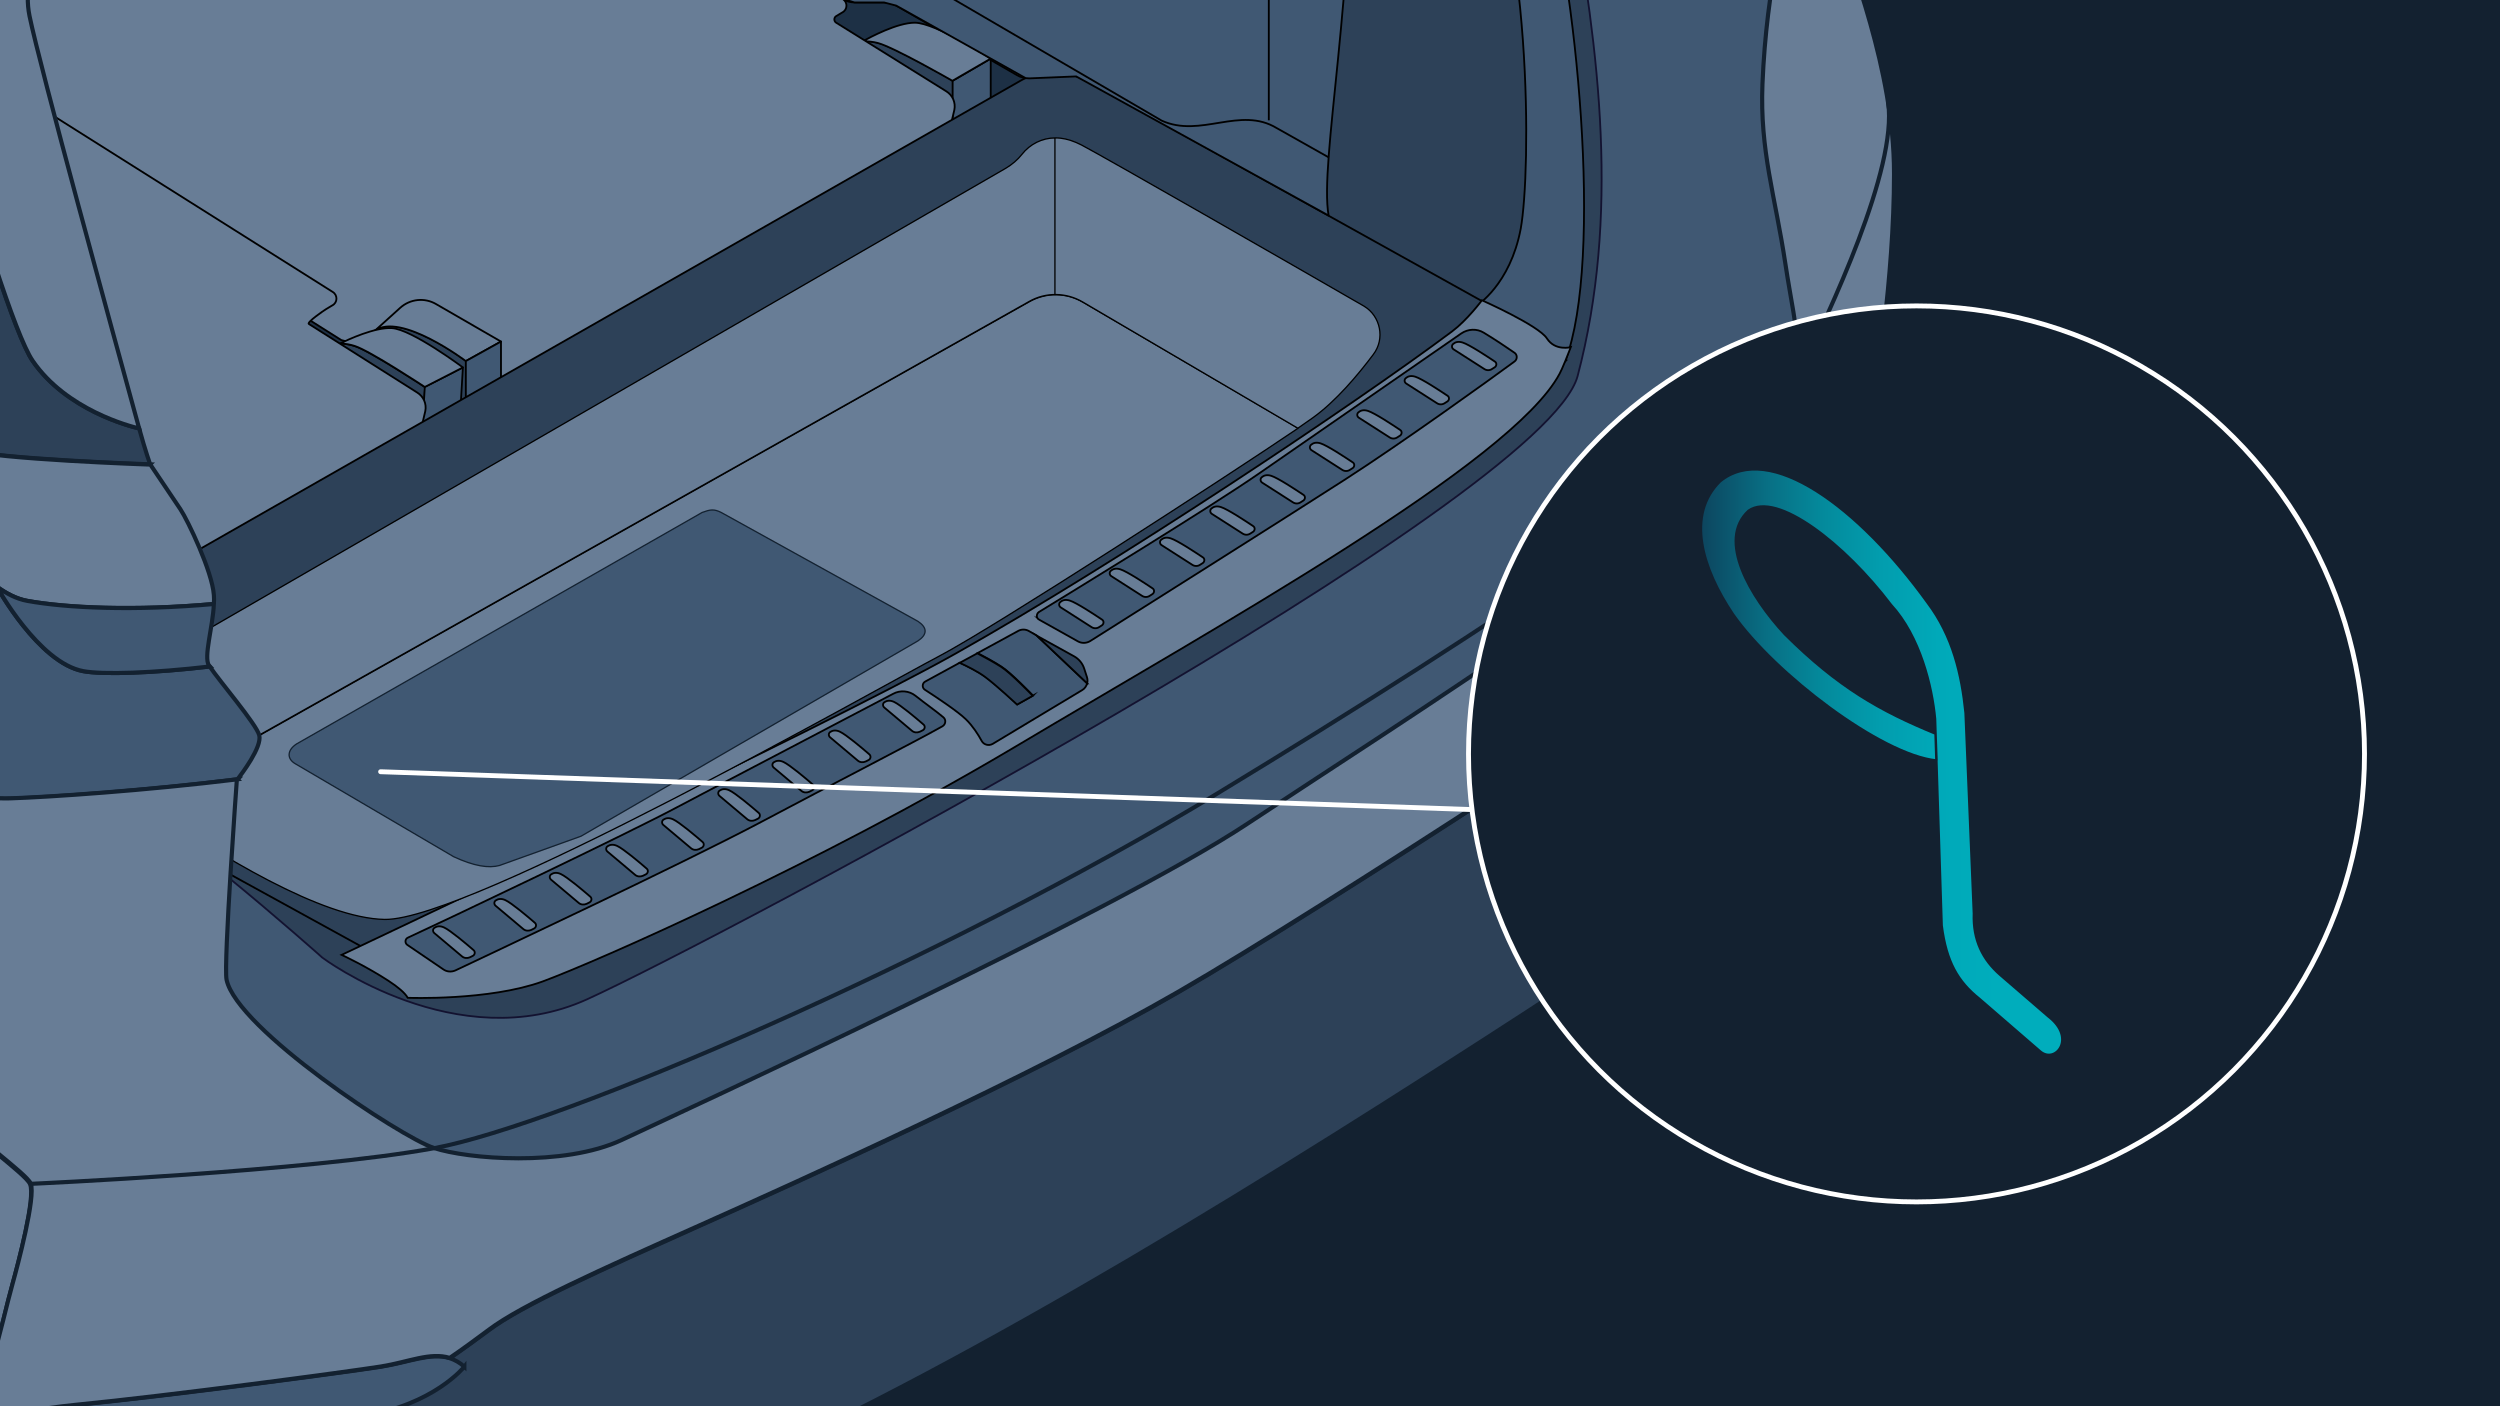
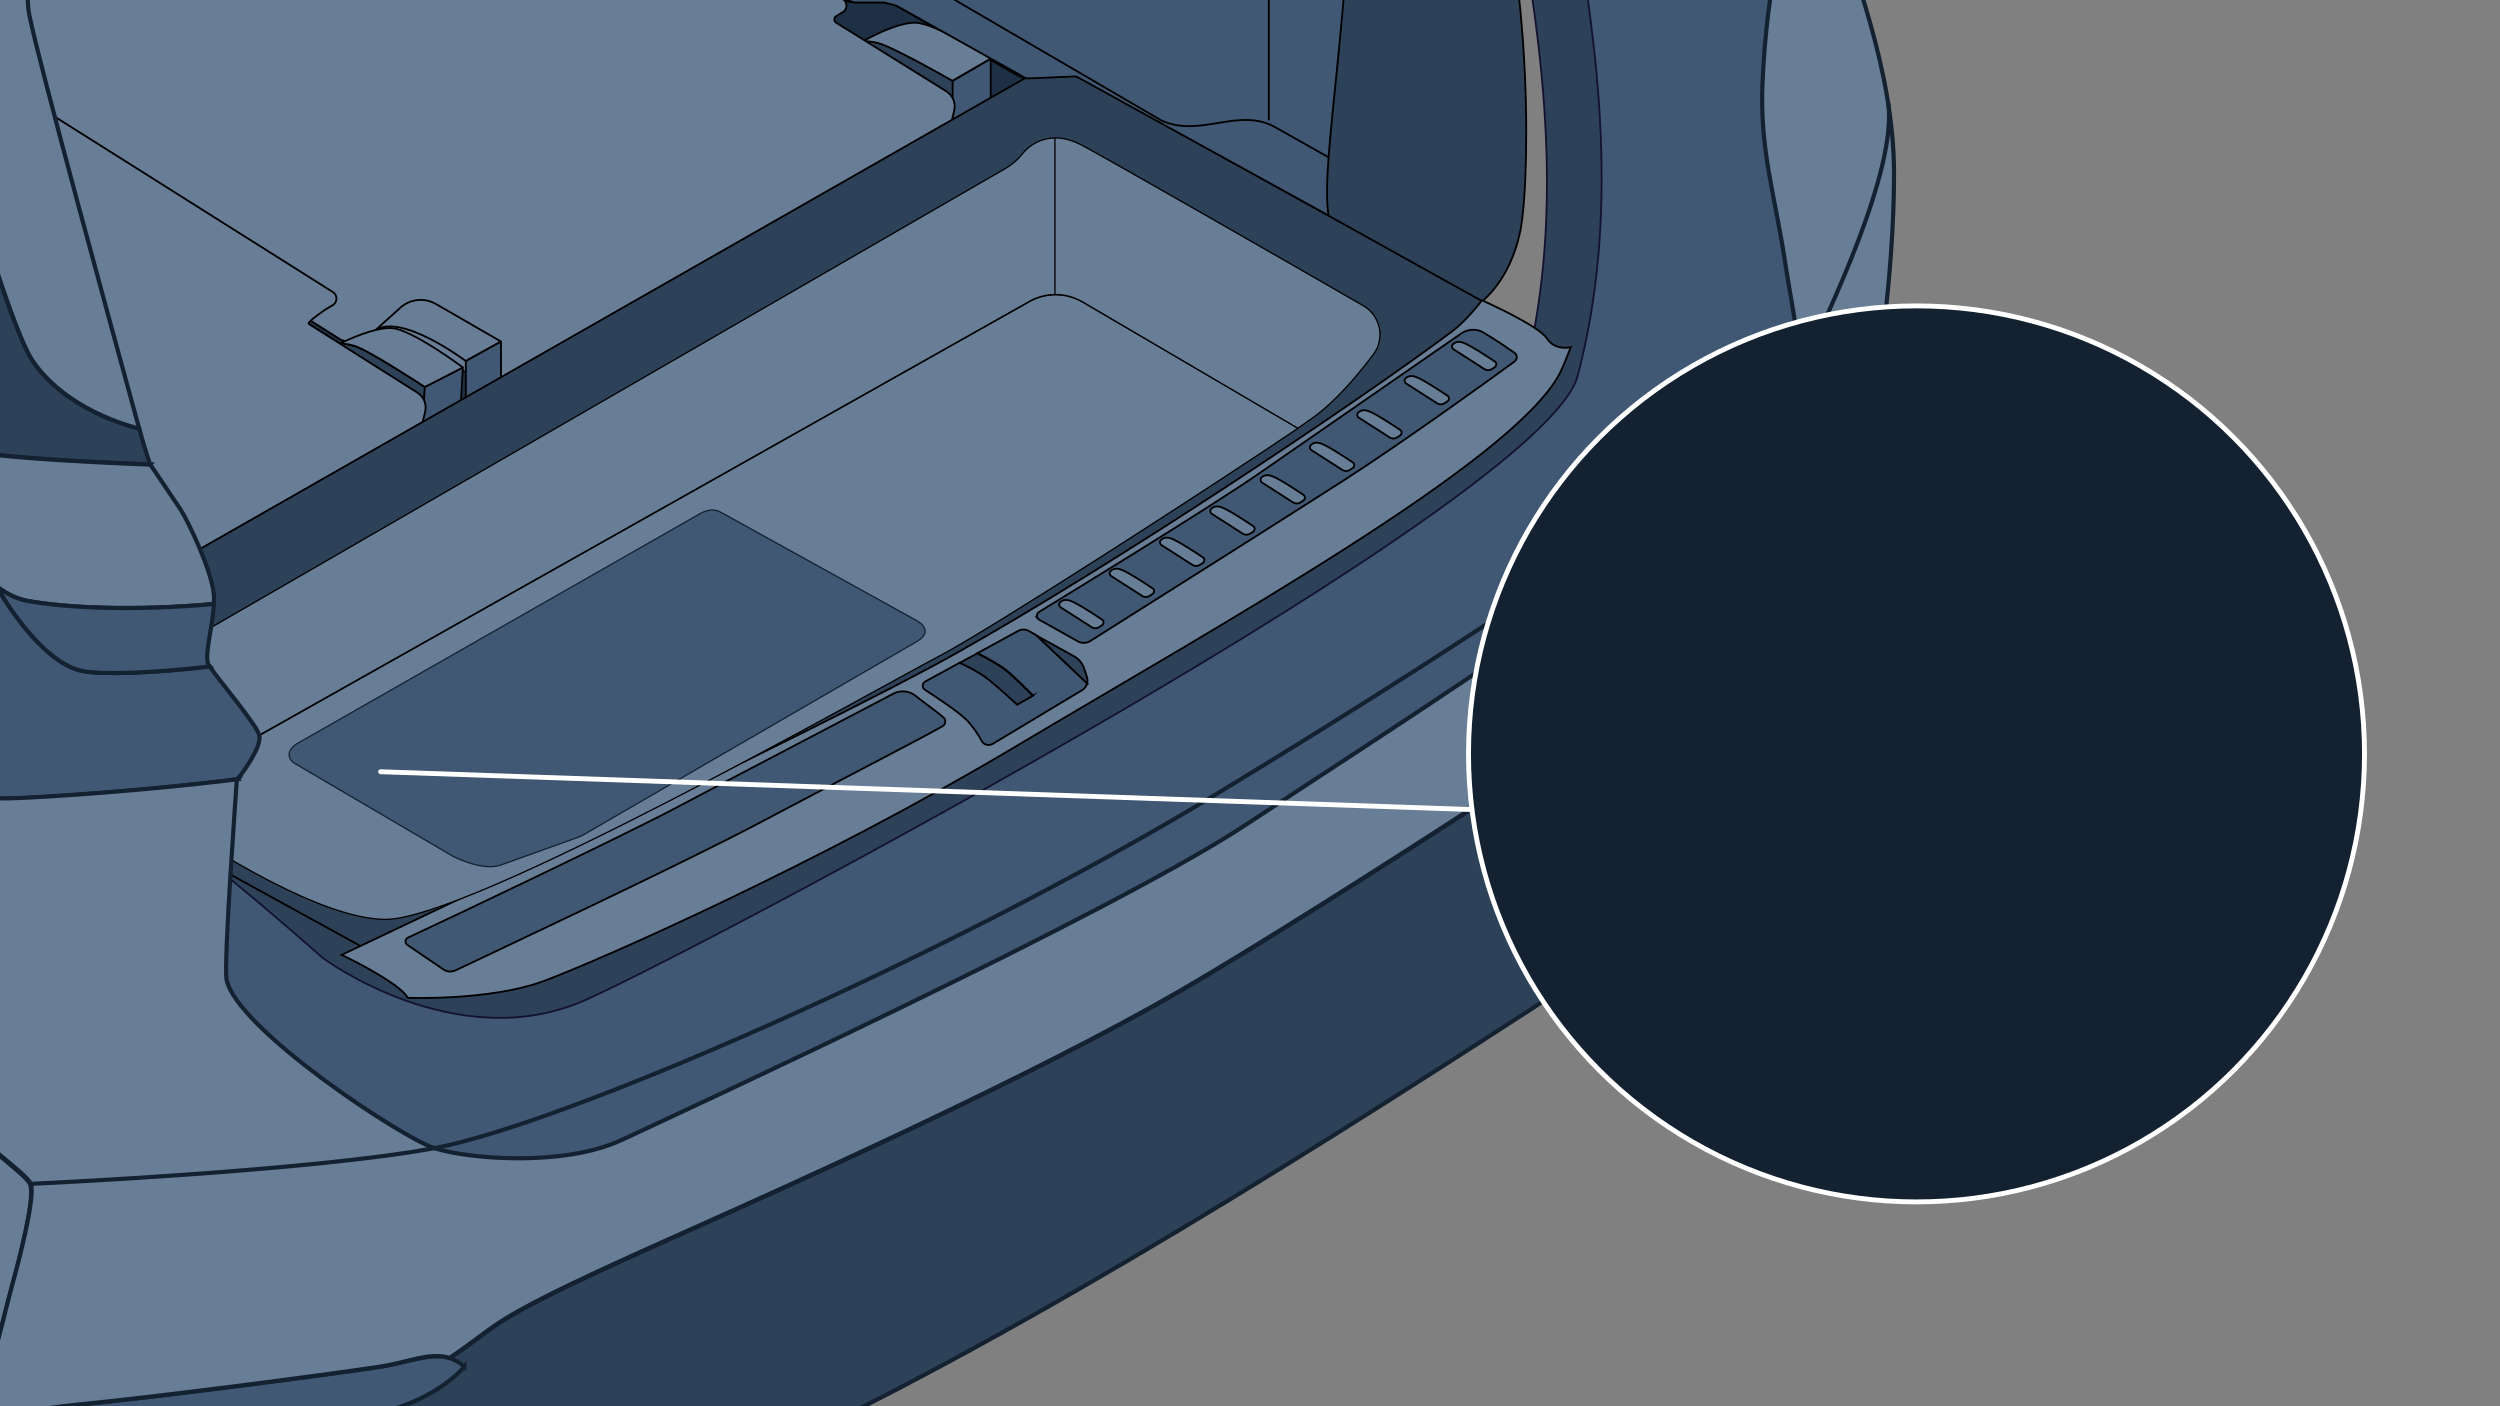
<svg xmlns="http://www.w3.org/2000/svg" xmlns:xlink="http://www.w3.org/1999/xlink" version="1.1" id="Layer_8" x="0" y="0" viewBox="0 0 1024 576" style="enable-background:new 0 0 1024 576" xml:space="preserve">
  <rect x="0" y="0" width="1024" height="576" fill="#808080" stroke="none" />
  <style>.st2{fill:#1d3045;stroke:#000;stroke-width:.576;stroke-miterlimit:10}.st14{fill:none}.st14,.st17,.st18,.st19,.st21,.st22{stroke:#000;stroke-width:.757;stroke-miterlimit:10}.st17{fill:#405873}.st18{fill:#2d4158}.st19{fill:#687d96}.st21,.st22{fill:#2d4158;stroke-linejoin:round}.st22{fill:#405873}.st23,.st27{stroke:#000;stroke-miterlimit:10}.st23,.st27,.st36{fill:#687d96}.st36,.st37,.st38,.st40{stroke-miterlimit:10}.st23{stroke-width:.757;stroke-linejoin:round}.st27{stroke-width:.538}.st36,.st37,.st38,.st40{stroke:#132130;stroke-width:1.701}.st37{fill:#2d4158}.st38{fill:#405873}.st40{fill:none}</style>
  <switch>
    <g>
-       <path style="fill:#132130;stroke:#132130;stroke-width:.853;stroke-miterlimit:10" d="M0 0h1024v576H0z" />
      <defs>
        <path id="SVGID_1_" d="M0 0h838.7v576H0z" />
      </defs>
      <clipPath id="SVGID_2_">
        <use xlink:href="#SVGID_1_" style="overflow:visible" />
      </clipPath>
      <g style="clip-path:url(#SVGID_2_)">
        <path class="st2" d="m-548.8-479.6 187-212.4 779.2 413.6L177.4 24z" />
        <path d="M-555.5-517.9c5.1 11.7 622.9 407.6 647.1 423.2C106-85.3 564.8-55.9 501 70.5L-90.6 361.8l-861.4-524c-29-16.8 396.5-355.7 396.5-355.7z" style="fill:#132130;stroke:#000;stroke-width:.576;stroke-miterlimit:10" />
        <path class="st14" d="M615.1 54.7v-.1" />
        <path class="st2" d="M138.4 220.5 16.7 148.9 326.4-39.7 492.1 68.7z" />
        <path d="M122.5 341.6s35.3 68.4 88.6 44.3c53.3-24.2 399.2-179 412.7-230.1 17.2-65.2 9-132.8-3.1-198.4-10.6-44-35.2-81.3-39-90.2-3.8-8.9-102.3-160.8-162.3-180.1l27.2-31.7s97.2 80.8 112.8 97.2c49.9 52.6 95.3 148.1 100 186.8 5 40.8 25.1 182.5-4.6 225.1C625 207 508 280.8 410.2 336.3c-92.5 52.5-186.8 103.6-254.9 115.9-7.7 1.4-15.6.1-22.4-3.7-34.7-19.3-57.4-50.3-62.5-65.7-5.6-16.9 52.1-41.2 52.1-41.2z" style="fill:#2d4158;stroke:#131230;stroke-width:.757;stroke-miterlimit:10" />
        <path d="M132.1 392.3s55.1 41.2 108.4 17c53.3-24.2 392.2-204.2 405.7-255.3 17.2-65.2 9-132.8-3.1-198.4-10.6-44-35.2-81.3-39-90.2-3.8-8.9-102.3-160.8-162.3-180.1l110.5-28s39.7 60.6 55.3 77.1C657.3-213 734-116.3 738.7-77.6c5 40.8 17.3 227.3-12.5 269.8-29.7 42.4-144.2 122.7-242 178.2-92.5 52.5-262.2 148.3-318.1 127.7-7.3-2.7-56.8-33.9-63.6-37.7-34.7-19.3-39.7-107-44.8-122.3-5.6-17 74.4 54.2 74.4 54.2z" style="fill:#405873;stroke:#131230;stroke-width:.757;stroke-miterlimit:10" />
-         <path class="st17" d="M641.1 148s-6.4 1.7-9.8-3.6c-3.4-5.3-26.6-15.6-26.6-15.6v-3.4L430.1-297l12.1-13c27 2.8 58.4 57 99.8 103.1 41.4 46.1 75.6 105.2 89.9 152.7 13.5 45.4 25.2 160.3 9.2 202.2z" />
        <path class="st18" d="m149.4-145.1-17.3 17.3L345.1-.3c1.5.8 3.2 1.3 4.9 1.3h12.1c1.7 0 3.5.5 5 1.3l49.5 28.5c1.5.9 3.2 1.3 5 1.3h8.6c1.8 0 3.5.5 5 1.4l169.5 91.8s13.9-8.6 18.2-31.7c4.2-23.1 5.1-124-21-176.7s-34-61.9-34-61.9-27.3-29.9-42.4-46.3c-15.1-16.4-101-68.2-101-68.2L149.4-145.1z" />
        <path d="m17.1-271.6-60 178.8c-.8 2.5-2.3 4.8-4.2 6.6l-1.5 1.5-8.4 7.9-20 19.6c-5.9 5.6-10.3 14.1-12.7 21.9l-12.4 41.7c-.8 2.8-2.7 5.2-5.2 6.7l-278 159 56.7-168.2-5.3 2.3-26.9-6.7c1-3.8 3.2-10.4 8.3-19.5 6.8-12.1 25-39.8 48.3-60.8 6.5-5.9 13.4-11.2 20.5-15.5C-251-116.4 17.1-271.6 17.1-271.6z" style="fill:#405873;stroke:#132130;stroke-width:1.579;stroke-miterlimit:10" />
        <g id="Folded">
          <path class="st21" d="m393.7 61.1-25.3 12.8-15.7-56.6s.3-.2.9-.5c2 0 4.1.2 6.1.7 6.5 1.7 30.6 15.5 30.6 15.5v20.5l3.4 7.6z" />
          <path class="st22" d="m409.1 51-15.4 10.1-3.5-7.5V33.1l15.6-9.1v19.3z" />
          <path class="st23" d="m405.8 24-15.7 9.1s-24-13.8-30.6-15.5c-1.9-.5-4-.7-6.1-.7 3.1-1.7 14.1-7.6 21.3-7.6 8.6 0 31.1 14.7 31.1 14.7z" />
          <path class="st19" d="M-57.9-25.7c10.6-8 27.2-20.2 38.5-26.9 1.8-1 3.9-1.1 5.7-.1l12 6.7c2.6 1.5 5.8 1.4 8.4 0l84.9-48.7c.7-.4.8-1.4.1-1.9L80.8-105c-1.7-1.3-1.6-4 .4-5.1 6.1-3.4 18.5-10 32.3-14.9 15.5-5.5 25.4-4.1 35.9 2.5L345.2-.4c2.1 1.3 2 4.4-.2 5.5l-2.5 1.5c-1 .6-1 2.1 0 2.7l45.1 28.1c2.6 1.6 3.9 4.6 3.3 7.6l-1.2 5.1c-.3 1.5-1.3 2.8-2.7 3.6l-9.3 5.4c-1.5.9-2.7 2.2-3.3 3.9l-2.8 7.1c-.7 1.6-1.8 3-3.4 3.9l-148.7 85c-.8.5-1.8-.3-1.5-1.3l2.1-6.1c.3-.9-.7-1.7-1.5-1.3L210 155c-1.8 1-3.9 1.2-5.9.7l-64.3-16.4-206.1-130-1-14.5c-.5-8 3-15.7 9.4-20.5z" />
-           <path class="st21" d="M195.4 178.2 188 184l-34.4-48.6c10.4-7.8 37.3 12.4 37.3 12.4v19.5l4.5 10.9z" />
          <path class="st23" d="m205.2 139.9-14.4 8s-26.8-20.2-37.3-12.4l10.4-9.4c4.1-3.7 10.1-4.3 14.8-1.5l26.5 15.3z" />
          <path class="st22" d="m209.2 167.4-13.8 10.8-4.6-10.8v-19.5l14.4-8V161z" />
          <path d="m175.8 186.1-25.1 11.1-12-56.1s.3-.2.9-.4c1.9.1 4 .5 5.8 1.1 6.2 2 28.7 16.8 28.7 16.8l-1.1 20 2.8 7.5z" style="fill:#2d4158;stroke:#000;stroke-width:.736;stroke-linejoin:round;stroke-miterlimit:10" />
          <path style="fill:#405873;stroke:#000;stroke-width:.736;stroke-linejoin:round;stroke-miterlimit:10" d="m191.2 177.1-15.4 9-3-7.6 1.2-20 15.6-8-1.1 18.8z" />
          <path d="m189.6 150.5-15.6 8s-22.4-14.8-28.7-16.8c-1.8-.6-3.9-.9-5.8-1.1 3.1-1.5 14-6.6 21-6.2 8.2.5 29.1 16.1 29.1 16.1z" style="fill:#687d96;stroke:#000;stroke-width:.736;stroke-linejoin:round;stroke-miterlimit:10" />
          <path class="st19" d="M-267.4 94.2c9.7-7.4 13.4-11.8 24.3-18.2 1.8-1 3.9-1.1 5.7-.1l12 6.7c2.6 1.5 5.8 1.4 8.4 0l84.9-48.7c.7-.4.8-1.4.1-1.9l-10.8-8.4c-1.7-1.3-1.6-4 .4-5.1 6.1-3.4 36-18.2 49.8-23.1 15.5-5.5 25.4-4.1 35.9 2.5l193 121.7c2.1 1.3 2 4.4-.2 5.5l-2.5 1.5c-1 .6-8.1 5.5-7.1 6.1l44.4 28.1c2.6 1.6 3.9 4.6 3.3 7.6l-1.2 5.1c-.3 1.5-1.3 2.8-2.7 3.6l-7.7 4.2c-2.2 1.3-4.7 4.2-5.7 6.6l-2.8 7.1c-.7 1.6-1.8 3-3.4 3.9L-4.1 287.5c-.8.5-1.8-.3-1.5-1.3l2.1-6.1c.3-.9-.7-1.7-1.5-1.3l-8.7 4.7c-1.8 1-3.9 1.2-5.9.7L-84 267.9l-187.3-131.4c-3.7-2.6-6-6.7-6.3-11.2l-.5-7.6c-.5-8 4.3-18.6 10.7-23.5z" />
        </g>
        <path class="st18" d="M610.7 125.4c1.5 1.1 1.4 3.3-.1 4.4-35.5 24.5-150.8 106.7-215.5 143.1-56.7 31.9-227.1 114.8-237.6 120L-31 289.3 418.1 33c2.8-1.6 5.9-2.5 9.1-2.5h8.3c3.2 0 6.3.8 9 2.4l165.7 92.2c.2.1.4.2.5.3z" />
        <path class="st19" d="M643.4 142.2c-.7 1.9-3.7 9.4-4.6 10.9-19.4 36.5-141.1 104-222.5 152.5-81.4 48.4-172 88.3-194 96.4-22 8-55.3 6.7-55.3 6.7-1.1-2-4.1-4.5-7.8-6.9-4.1-2.7-8.9-5.4-12.7-7.4-3.8-2-6.6-3.3-6.6-3.3s.2-.1.5-.2c10.5-5.1 194.5-91.5 251.2-123.3 66.1-37.2 163.1-101.9 203.1-131.8C601 131.1 607 123 607 123s23.2 10.3 26.6 15.6c3.4 5.3 9.8 3.6 9.8 3.6z" />
        <path class="st17" d="m425.6 253.8 15.9 8.9c1.6.9 3.5.8 5-.1 13.6-8.6 79.6-50.2 104.6-66.3 23.9-15.4 59.4-41 69.2-48.2 1.3-.9 1.3-2.9-.1-3.7-3-2.1-8.1-5.5-12.4-8.1-2.9-1.8-6.5-1.6-9.3.3-14.6 10.1-62.6 43.3-82.9 57.4-19.6 13.6-77.2 48.8-90.1 56.7-1.1.8-1.1 2.5.1 3.1z" />
        <path class="st19" d="M595.4 143.1c-.8-.5-.9-1.6-.2-2.2.8-.7 2-1.2 3.9-.6 2.8.9 9.9 5.6 13.2 7.8.8.5.8 1.7 0 2.3l-1.1.7c-1 .7-2.3.7-3.3 0l-12.5-8zm-19.4 14c-.8-.5-.9-1.6-.2-2.2.8-.7 2-1.2 3.9-.6 2.8.9 9.9 5.6 13.2 7.8.8.5.8 1.7 0 2.3l-1.1.7c-1 .7-2.3.7-3.3 0l-12.5-8zm-19.4 14c-.8-.5-.9-1.6-.2-2.2.8-.7 2-1.2 3.9-.6 2.8.9 9.9 5.6 13.2 7.8.8.5.8 1.7 0 2.3l-1.1.7c-1 .7-2.3.7-3.3 0l-12.5-8zm-19.4 13.3c-.8-.5-.9-1.6-.2-2.2.8-.7 2-1.2 3.9-.6 2.8.9 9.9 5.6 13.2 7.8.8.5.8 1.7 0 2.3l-1.1.7c-1 .7-2.3.7-3.3 0l-12.5-8zM517 197.7c-.8-.5-.9-1.6-.2-2.2.8-.7 2-1.2 3.9-.6 2.8.9 9.9 5.6 13.2 7.8.8.5.8 1.7 0 2.3l-1.1.7c-1 .7-2.3.7-3.3 0l-12.5-8zm-20.6 12.8c-.8-.5-.9-1.6-.2-2.2.8-.7 2-1.2 3.9-.6 2.8.9 9.9 5.6 13.2 7.8.8.5.8 1.7 0 2.3l-1.1.7c-1 .7-2.3.7-3.3 0l-12.5-8zm-20.6 12.8c-.8-.5-.9-1.6-.2-2.2.8-.7 2-1.2 3.9-.6 2.8.9 9.9 5.6 13.2 7.8.8.5.8 1.7 0 2.3l-1.1.7c-1 .7-2.3.7-3.3 0l-12.5-8zM455.2 236c-.8-.5-.9-1.6-.2-2.2.8-.7 2-1.2 3.9-.6 2.8.9 9.9 5.6 13.2 7.8.8.5.8 1.7 0 2.3l-1.1.7c-1 .7-2.3.7-3.3 0l-12.5-8zm-20.7 12.8c-.8-.5-.9-1.6-.2-2.2.8-.7 2-1.2 3.9-.6 2.8.9 9.9 5.6 13.2 7.8.8.5.8 1.7 0 2.3l-1.1.7c-1 .7-2.3.7-3.3 0l-12.5-8z" />
        <path class="st17" d="m166.8 387 14.7 10c1.5 1.1 3.4 1.2 5 .5 14.5-6.9 93.4-43.9 125.8-61.1 26.7-14.2 63.1-32.9 73.7-38.9 1.4-.8 1.6-2.7.4-3.7-2.8-2.4-7.4-5.6-11.4-8.8-2.6-2.1-6.3-2.4-9.2-.8-15.7 8.3-66.5 34.8-88.4 46.4-21 11.2-96.5 47.1-110.2 53.4-1.3.5-1.5 2.2-.4 3z" />
-         <path class="st19" d="M362.2 289.8c-.7-.6-.7-1.7.1-2.2.9-.6 2.2-.9 3.9-.1 2.6 1.2 9.1 6.7 12.1 9.3.7.6.6 1.8-.3 2.3l-1.2.6c-1.1.5-2.4.4-3.3-.4l-11.3-9.5zM340 302c-.7-.6-.7-1.7.1-2.2.9-.6 2.2-.9 3.9-.1 2.6 1.2 9.1 6.7 12.1 9.3.7.6.6 1.8-.3 2.3l-1.2.6c-1.1.5-2.4.4-3.3-.4L340 302zm-23.1 12.4c-.7-.6-.7-1.7.1-2.2.9-.6 2.2-.9 3.9-.1 2.6 1.2 9.1 6.7 12.1 9.3.7.6.6 1.8-.3 2.3l-1.2.6c-1.1.5-2.4.4-3.3-.4l-11.3-9.5zM294.7 326c-.7-.6-.7-1.7.1-2.2.9-.6 2.2-.9 3.9-.1 2.6 1.2 9.1 6.7 12.1 9.3.7.6.6 1.8-.3 2.3l-1.2.6c-1.1.5-2.4.4-3.3-.4l-11.3-9.5zm-23 11.9c-.7-.6-.7-1.7.1-2.2.9-.6 2.2-.9 3.9-.1 2.6 1.2 9.1 6.7 12.1 9.3.7.6.6 1.8-.3 2.3l-1.2.6c-1.1.5-2.4.4-3.3-.4l-11.3-9.5zm-22.9 10.9c-.7-.6-.7-1.7.1-2.2.9-.6 2.2-.9 3.9-.1 2.6 1.2 9.1 6.7 12.1 9.3.7.6.6 1.8-.3 2.3l-1.2.6c-1.1.5-2.4.4-3.3-.4l-11.3-9.5zm-23.1 11.5c-.7-.6-.7-1.7.1-2.2.9-.6 2.2-.9 3.9-.1 2.6 1.2 9.1 6.7 12.1 9.3.7.6.6 1.8-.3 2.3l-1.2.6c-1.1.5-2.4.4-3.3-.4l-11.3-9.5zM203 371c-.7-.6-.7-1.7.1-2.2.9-.6 2.2-.9 3.9-.1 2.6 1.2 9.1 6.7 12.1 9.3.7.6.6 1.8-.3 2.3l-1.2.6c-1.1.5-2.4.4-3.3-.4L203 371zm-25.1 11.2c-.7-.6-.7-1.7.1-2.2.9-.6 2.2-.9 3.9-.1 2.6 1.2 9.1 6.7 12.1 9.3.7.6.6 1.8-.3 2.3l-1.2.6c-1.1.5-2.4.4-3.3-.4l-11.3-9.5z" />
        <path class="st17" d="M445.3 279.9c-.3 1.1-1 2.2-2.1 2.8l-36.6 22c-1.6.9-3.6.4-4.5-1.2-1.4-2.6-3.7-6.2-6.5-8.9-3.4-3.3-12.3-9.2-16.8-12.1-1.2-.8-1.1-2.6.1-3.3l14.3-7.8c2.9 1.4 7.5 3.7 10.3 5.7 4.4 3.2 13.2 11.4 13.2 11.4l6.4-3.6s-9-9.4-13-11.9c-2.7-1.8-7.2-4.2-9.7-5.5l16.7-9.1c1.3-.7 2.9-.7 4.2 0l3.3 1.9 20.7 19.6z" />
        <path class="st18" d="m423 285-6.4 3.6s-8.8-8.2-13.2-11.4c-2.8-2.1-7.4-4.4-10.3-5.7l7.2-3.9c2.5 1.3 6.9 3.7 9.7 5.5 4 2.5 13 11.9 13 11.9zm22.3-5.1-20.6-19.5 15.2 8.4c2 1.1 3.5 2.9 4.2 5.1l1.1 3.4c.3.9.3 1.8.1 2.6z" />
        <path class="st27" d="M531.7 175.4c-29.2 19.8-124.4 81.5-147.1 93.4-24.8 13-192.4 108.3-227 107.8-25.5-.4-68-26.1-99.7-48.1l363.7-204.9c6.9-3.9 15.2-3.8 22 .2l88.1 51.6z" />
        <path class="st27" d="M562.5 145.2c-6.3 8.4-15.3 19.1-24.6 25.8-1.5 1-3.6 2.5-6.3 4.4l-88.1-51.7c-6.8-4-15.2-4.1-22-.2L57.7 328.4c-23.8-16.5-41.5-30.8-41.5-30.8L412 68.9c2.5-1.5 4.8-3.4 6.6-5.7 3.3-4.2 8.3-6.7 13.6-6.7.7 0 1.4 0 2.2.1 2.6.3 5.5 1.2 8.6 2.8 9.7 5.1 85.2 48.4 115.7 66 6.8 4.1 8.7 13.4 3.8 19.8zm-130.4-24.6V56.5" />
        <path d="m121.5 304.7 166.1-94.8c3.3-1.2 4.8-1.5 7.8 0l80.6 44.6c3.9 2.6 3.9 5.4 0 8l-138 80-33.4 12c-4.4 1.2-10.4.3-18.8-3.6l-64.9-38.1c-3.4-2-3.4-5.5.6-8.1z" style="fill:#405873;stroke:#132130;stroke-width:.539;stroke-miterlimit:10" />
        <path class="st36" d="M5.1 526.1c-4.2 14.7-11.6 53.6-23 61.7-.8.6-1.6 1-2.5 1.2-12.7 3.7-178.9-58.5-178.9-58.5s-49.3-150.1-96.5-199.6c-23.9-25.1-155.1-110.8-208.2-125.8 0 0 1.2-7.7 3-19.5 4.6-30.6 13.5-88.8 17.6-114.4 5.4-33.2 25.1-89.1 32-112v-.2c1.6.7 3.1 1.3 4.8 2 4.1 1.8 8.4 3.6 12.9 5.6.8.3 1.5.7 2.3 1 3.1 1.4 6.3 2.8 9.5 4.2 1.2.5 2.4 1.1 3.7 1.6 2.6 1.2 5.3 2.3 8 3.6 1.4.6 2.9 1.3 4.3 1.9 1.9.9 3.9 1.7 5.8 2.6 1 .4 1.9.9 2.9 1.3 31.3 14.1 64.7 29.7 91.5 42.8 1.8.9 3.6 1.7 5.3 2.6 7.3 3.6 14.1 7 20.1 10.1.7.3 1.3.7 2 1l3 1.5c1.1.6 2.2 1.1 3.3 1.7 1 .5 2 1 3 1.6.1.1.2.1.3.2.8.4 1.7.9 2.6 1.3.4.2.9.5 1.3.7 1 .5 2.1 1.1 3.1 1.6 5.8 3 12 6.2 18.6 9.6 1.6.8 3.3 1.7 5 2.6.1.1.2.1.3.1 1.2.6 2.5 1.3 3.7 1.9.2.1.4.2.5.3 1.4.7 2.7 1.4 4.1 2.1 2.3 1.2 4.6 2.4 7 3.6 1.5.8 3 1.6 4.5 2.3 1.5.8 3.1 1.6 4.6 2.4 3.9 2 7.8 4 11.7 6.1 1.6.8 3.2 1.6 4.8 2.5l.6.3c1.4.7 2.8 1.4 4.2 2.2 4 2.1 8 4.2 12.1 6.3 1.4.7 2.8 1.5 4.3 2.2 4.7 2.4 9.4 4.9 14.1 7.3 1.2.6 2.5 1.3 3.7 1.9 4.1 2.1 8.2 4.2 12.2 6.3 1.4.7 2.8 1.5 4.2 2.2 1.8.9 3.6 1.9 5.4 2.8 1.6.8 3.2 1.6 4.8 2.5 1.8.9 3.6 1.9 5.3 2.8 1.8.9 3.5 1.8 5.3 2.7 9.4 4.9 18.6 9.6 27.2 14.1 1 .5 1.9 1 2.9 1.5 6.3 3.3 12.4 6.4 18 9.3 1.3.7 2.5 1.3 3.7 1.9 4.9 2.5 9.5 4.9 13.7 7.1 1.6.8 3.1 1.6 4.6 2.4 2 1 3.9 2 5.6 2.9.9.5 1.8.9 2.6 1.3.3.2.7.3 1 .5.3.2.7.3 1 .5 1 .5 1.9 1 2.8 1.4.6.3 1.2.6 1.7.9 1.1.6 2.1 1.1 3.1 1.6.5.2.9.5 1.4.7.1.1.2.1.3.1.3.1.5.3.8.4.3.1.5.3.7.4l1.2.6c.3.1.5.3.7.4 8.6 4.5 12.6 9.5 14.1 15.4 2.6 10.2-2.4 23.1-4.6 40.2-.1.4-.1.8-.2 1.3-1.6 13.4-4.9 53.8-8.1 93.5-3.5 43.3-6.8 85.7-7.6 90.8-1.5 9.7 8.2 33.7 16.5 47.2 4.1 6.7 28.3 23.6 29.9 27.7 2.4 5.3-5 33.2-7.2 41.1z" />
        <path class="st37" d="M-1978.2-472.2v.3c.4 3.4 3.7 30.4 10 39.1 6.7 9.2 17.1 16.3 17.1 16.3s3.7-51.6 5.4-66.6c3.7-33.3 15.8-63.1 27-78.4 11.3-15.3 36.4-26.2 73.3-18.7 36.9 7.6 149 57.1 198.7 108.3 49.6 51.2 83.5 94.7 102.9 160.6 19.4 65.9 37.4 156.9 37.4 156.9l851.2 465.2c3.6 3.2 6.4 5.6 8.2 6.9.6.5 1.1.8 1.5 1 10.1 5.9 29.3 17.6 29.3 17.6v-41.1c0-13.4 7.9-72.4 28-95.9 19.3-22.6 43.8-24.7 87.2-13.8 1.8.4 3.6.9 5.4 1.4 40.5 10.8 162.1 82.3 205.6 128.4 43.6 46.2 64.6 102.6 74.2 125.1 10.1 23.5 36.9 97.4 36.9 97.4S-89 570-69.1 576c12.5 3.8 31.4 8.9 51.2 11.8.7.1 1.5.2 2.2.3 11.1 1.5 22.3 2.3 32.9 1.7 30.2-1.7 125.7-12.6 139.1-17.6 8.4-3.2 18.4-9.2 27.9-15.8 5.6-3.9 11.1-7.9 16.1-11.6 13.4-10.1 46.5-24.9 85.8-42.5 39.4-17.6 137.4-61.7 196.9-96.1 59.5-34.4 209.5-132.6 222.9-144.4 10.1-8.8 19.8-16.7 24-20.1 1.6-1.2 2.9-2.7 4.1-4.3 6.1-8.6 25.5-37.8 33.9-76.3 0 0 9.2 12.6-1.7 45.3-10.9 32.7-14.4 85.2-32 112.1-17.6 26.9-5.7 29.1-107.9 95.4-102.2 66.3-224.5 142.7-328.4 188.9C194 649 154.6 661.4 106 669.8c-48.6 8.4-98.9 16.8-149.1 3.4-35.9-9.6-88.7-25.2-115.8-33.3-11-3.3-19.7-11.7-23.5-22.5-13.5-39.2-46.5-134.2-60.5-167-16.3-37.9-49.9-103.7-96.8-138.1l-2.4-1.8c-47.3-34.4-128.3-85.2-171.9-88.5-44.4-3.4-59.7 8.9-66.4 60.1-5 38.5-.6 104.6-.6 154.9v.5s-159.2-94.7-225.4-130.8c-19.1-10.4-77.3-43-151-84.5-182.2-102.5-459.3-259.1-474.8-268-21.8-12.6-90.2-49.6-90.2-49.6s-29.8-136.9-46.5-182.2c-16.8-45.3-52.1-132.9-107-176.5-53.7-42.6-148.3-96.5-189.4-88.1-41 8.4-44.3 56.1-48.5 91.4-4.2 35.3-4.3 84.3.7 112.9 0 0-24.4-9.5-37.8-26.3-13.5-17.4-31.5-64.4-27.3-108z" />
        <path class="st22" d="M526.3-122.4c18.8 11.8 27.7 17.6 27.5 32.1 1.5 87.6-13.5 156.7-9.6 178.6l-103.4-57-19.2.8-1.5-.1-53-29.7-5-1.3H350l-4.8-1.4-116.6-73.8c11.6-25.5 4-88.3 47.1-88.6l72.3-6.9c19.1-.7 34.5-6.6 48.2-15.2 6.7-3.3 12.1-2.8 16.5 0l113.6 62.5z" />
        <path class="st14" d="M316.4-189.7c66 38.1 130.2 83.9 194.3 135.7 7.9 6.5 9.3 18 9 34.4v68.9m24.6 15.2-21.3-12c-15.1-9.2-31.2 4.2-47.2-3.1L184.1-120.8" />
        <path class="st37" d="M61.5 190.2s-63.9-2.2-74.9-6c-.2-.1-.3-.1-.4-.2-2.2-4.2-7.1-11.6-13.7-15.3-.2-.1-.5-.3-.7-.4l-1.2-.6c-.2-.1-.5-.2-.7-.4-.3-.1-.5-.3-.8-.4-.1 0-.2-.1-.3-.1-.4-.2-.9-.4-1.4-.7-1-.5-2-1-3.1-1.6-.6-.3-1.1-.6-1.7-.9-.9-.4-1.8-.9-2.8-1.4-.3-.2-.7-.3-1-.5-.3-.2-.7-.3-1-.5-.8-.4-1.7-.9-2.6-1.3-1.8-.9-3.7-1.9-5.6-2.9-1.5-.8-3-1.5-4.6-2.4-4.2-2.2-8.8-4.5-13.7-7.1-1.2-.6-2.5-1.3-3.7-1.9-5.7-2.9-11.7-6.1-18-9.3-1-.5-1.9-1-2.9-1.5-8.6-4.5-17.8-9.2-27.2-14.1-1.8-.9-3.5-1.8-5.3-2.7-1.8-.9-3.6-1.8-5.3-2.8-1.6-.8-3.2-1.6-4.8-2.5-1.8-.9-3.6-1.9-5.4-2.8-1.4-.7-2.8-1.5-4.2-2.2-4.1-2.1-8.1-4.2-12.2-6.3-1.2-.6-2.5-1.3-3.7-1.9-4.7-2.4-9.4-4.9-14.1-7.3-1.4-.7-2.9-1.5-4.3-2.2-4.1-2.1-8.1-4.2-12.1-6.3-1.4-.7-2.8-1.4-4.2-2.2l-.6-.3c-1.6-.8-3.2-1.6-4.8-2.5-4-2-7.9-4.1-11.7-6.1-1.5-.8-3.1-1.6-4.6-2.4s-3-1.6-4.5-2.3c-2.3-1.2-4.7-2.4-7-3.6-1.4-.7-2.7-1.4-4.1-2.1-.2-.1-.4-.2-.5-.3-1.3-.7-2.5-1.3-3.7-1.9-.1 0-.2-.1-.3-.1-1.7-.9-3.3-1.7-5-2.6-6.5-3.4-12.8-6.6-18.6-9.6-1.1-.6-2.1-1.1-3.1-1.6-.4-.2-.9-.5-1.3-.7-.9-.5-1.7-.9-2.6-1.3-.1-.1-.2-.1-.3-.2-1-.5-2-1.1-3-1.6-1.1-.6-2.2-1.2-3.3-1.7l-3-1.5c-.7-.3-1.3-.7-2-1-6-3.1-12.8-6.5-20.1-10.1-1.7-.9-3.5-1.7-5.3-2.6C-332.7 12-365.9-3.5-397-17.4c-1-.4-2-.9-2.9-1.3-2-.9-3.9-1.8-5.8-2.6-1.4-.7-2.9-1.3-4.3-1.9-2.7-1.2-5.4-2.4-8-3.6-1.2-.5-2.5-1.1-3.7-1.6-3.2-1.4-6.4-2.8-9.5-4.2-.8-.3-1.5-.7-2.3-1-4.4-1.9-8.7-3.8-12.9-5.6-1.6-.7-3.2-1.4-4.8-2 .6-1.5 5.8-15.4 8-43.5 1.7-22.4 14.4-160.4 20.6-227.7l7.3 4.7L-435.1-55l354.5 179.4c2.4 1.2 5.1-1.3 4-3.8-13.8-31.5-67.4-154-80.8-185.8-9.1-21.8-16.1-40.5-24.7-58.1l132.1 66c.1.2.3.4.4.5l.1.1c2.2 8.5 48.3 183.4 62.9 204.6C27.2 168 53.2 174.6 57 175.5c2.6 9.4 4.5 14.7 4.5 14.7z" />
        <path class="st38" d="M97.3 319.2c-37.5 4.7-77.4 7.4-93.1 7.9-11.9.4-21.6-2.8-30.4-7.9-8.4-4.8-16-11.2-24-17.8-16.4-13.5-38.1-30.9-47.1-53.4s-26.8-66.2-23.1-71.5c5.5-7.8 92.6 38 100.1 45.5.8.8 1.6 1.6 2.4 2.5 4.6 4.8 10.2 11.2 16.6 15.8 0 0 17.1 31.2 35.4 34.6 8 1.5 28.7.8 51.8-1.9 4 6 19.2 23.7 20.3 28.2 1.2 4.8-7.3 15.9-8.9 18z" />
        <path class="st36" d="M87.6 247.4c-32.6 2.9-60.4 1.6-76.5-1.3-4.3-.8-8.5-3-12.4-5.8-6.4-4.6-12-11-16.6-15.8 2.2-17.1 7.2-30 4.6-40.2 11 3.8 74.9 6 74.9 6s9.3 13.8 12.3 18.3 13 25.4 13.7 35.1c.1 1.1.1 2.4 0 3.7z" />
        <path class="st38" d="M85.6 272.6c.1.1.2.3.3.4-23.1 2.7-43.8 3.4-51.8 1.9-18.3-3.4-35.4-34.6-35.4-34.6 3.9 2.8 8 5 12.4 5.8 16.2 3 44 4.2 76.5 1.3-.4 9.5-4.3 21.7-2 25.2zm104.6 287.2s-12.5 15.7-41.6 20.2c-29.2 4.5-108.4 17.9-125.6 18-31.4.2-43.4-9-43.4-9 1.7-.2 3.3-.5 4.7-.9 8.5-2.6 14.1-9.4 46.8-12.6 38.7-3.8 111.1-13.5 125-15.7 11.3-1.8 20.3-5.9 28.1-3.5 2.1.7 4.1 1.8 6 3.5z" />
        <path class="st36" d="M57 175.5c-3.8-.9-29.8-7.6-43.6-27.7C-1.1 126.6-47.2-48.3-49.4-56.7c3.5 2.1 42.1 16.8 58.7 22.9 7.6 2.8 12.1 3.2 15.6 1.8 0 0-17.2 17.2-12.8 38.6C16.3 27.2 46 135.4 57 175.5z" />
        <path class="st40" d="M57.5 175.6s-.2 0-.5-.1" />
        <path class="st36" d="M775.8 71.1c0 43.5-7.9 89.8-7.9 89.8-8.4 38.6-27.7 67.8-33.9 76.3-1.2 1.6-2.5 3.1-4.1 4.3-4.2 3.4-13.9 11.3-24 20.1-13.4 11.8-163.4 110-222.9 144.4-59.5 34.4-157.5 78.5-196.9 96.1-39.4 17.6-72.4 32.4-85.8 42.5-5 3.7-10.5 7.8-16.1 11.6-7.9-2.5-16.9 1.7-28.1 3.5-13.9 2.2-86.3 11.9-125 15.7-32.6 3.2-38.2 10-46.8 12.6-.7-.1-1.5-.2-2.2-.3 11.3-8.1 18.8-47 23-61.7 2.2-7.9 9.6-35.8 7.5-41.2-1.6-4.1-25.8-21-29.9-27.7-8.2-13.5-17.9-37.4-16.5-47.2.8-5.1 4.1-47.5 7.6-90.8 8.8 5 18.5 8.3 30.4 7.9 15.7-.5 55.6-3.2 93.1-7.8l-.3.3s-5.5 75.3-4.2 81.8c4.2 20.1 71.5 64.5 84.9 68.9 13.5 4.5 53.1 7.9 77-3.3S455.8 374 511.1 337.3c55.3-36.7 200.9-128.7 215.7-158.8 14.6-29.6 9-40.4 4.5-70.4-4.2-27.9-10.5-46.4-9.4-73.6 1.7-41.1 9.8-69.9 13.8-84.8 5.8-10.1 10.5-22.1 13.9-32.4.1 17.4.7 39.4 3.3 49.7 4.6 18.3 22.9 60.7 22.9 104.1z" />
        <path class="st40" d="M12.6 484.9s113.6-5.1 165.2-14.6 208.4-77.2 321-145.4c112.5-68.3 224.2-142.2 237.5-170 13.3-27.8 40.9-85.6 37.1-112.9" />
      </g>
      <path style="fill:none;stroke:#fff;stroke-width:2;stroke-linecap:round;stroke-linejoin:round;stroke-miterlimit:10" d="m155.9 316.1 559 19.4" />
      <defs>
        <path id="SVGID_5_" d="M655.2 179c-71.7 71.7-71.7 187.9 0 259.6 71.7 71.7 187.9 71.7 259.6 0 71.7-71.7 71.7-187.9 0-259.6C879 143.2 832 125.2 785 125.2c-47 0-94 17.9-129.8 53.8" />
      </defs>
      <clipPath id="SVGID_4_">
        <use xlink:href="#SVGID_5_" style="overflow:visible" />
      </clipPath>
      <path style="clip-path:url(#SVGID_4_);fill:#132130" d="M54-152.9h1524.7V920.9H54z" />
      <use xlink:href="#SVGID_5_" style="overflow:visible;fill:none;stroke:#393332;stroke-linecap:round;stroke-linejoin:round;stroke-miterlimit:10" />
      <path d="M655.2 179c-71.7 71.7-71.7 187.9 0 259.6 71.7 71.7 187.9 71.7 259.6 0 71.7-71.7 71.7-187.9 0-259.6C879 143.2 832 125.2 785 125.2c-47 0-94 17.9-129.8 53.8" style="fill:none;stroke:#393332;stroke-linecap:round;stroke-linejoin:round;stroke-miterlimit:10" />
      <circle cx="785" cy="308.8" r="183.5" style="fill:none;stroke:#fff;stroke-width:2;stroke-miterlimit:10" />
      <linearGradient id="SVGID_6_" gradientUnits="userSpaceOnUse" x1="670.692" y1="312.195" x2="818.749" y2="312.195">
        <stop offset="0" style="stop-color:#131230" />
        <stop offset=".048" style="stop-color:#11213d" />
        <stop offset=".201" style="stop-color:#0c4b64" />
        <stop offset=".358" style="stop-color:#086f84" />
        <stop offset=".515" style="stop-color:#048a9c" />
        <stop offset=".673" style="stop-color:#029dae" />
        <stop offset=".834" style="stop-color:#00a9b9" />
        <stop offset="1" style="stop-color:#00adbc" />
      </linearGradient>
-       <path style="fill:url(#SVGID_6_);stroke:#132130;stroke-miterlimit:10" d="M793.2 311.5c-22.7-2.3-66.3-35.6-83.3-59.8-12.8-19-19.3-40.7-5.4-54.5 20.2-16.6 56.9 10.6 85 49.6 10.4 13.8 14 29.5 15.6 45.2l3.4 82.2c-.4 10.8 3.6 18.9 10.9 25.2l19.7 17c11.5 8.9 2.8 19.5-3.4 14.3L810.6 409c-8.6-6.9-13.4-15-15.3-29.9l-2.7-84.6c-1.2-13.1-6.1-33.8-18.1-46.8-18.8-24.8-46.7-46.7-58.3-38.5-13 12 .6 35.2 14.9 50.6 21.8 21.7 39 31.4 61.7 40.7l.4 11z" />
    </g>
  </switch>
</svg>